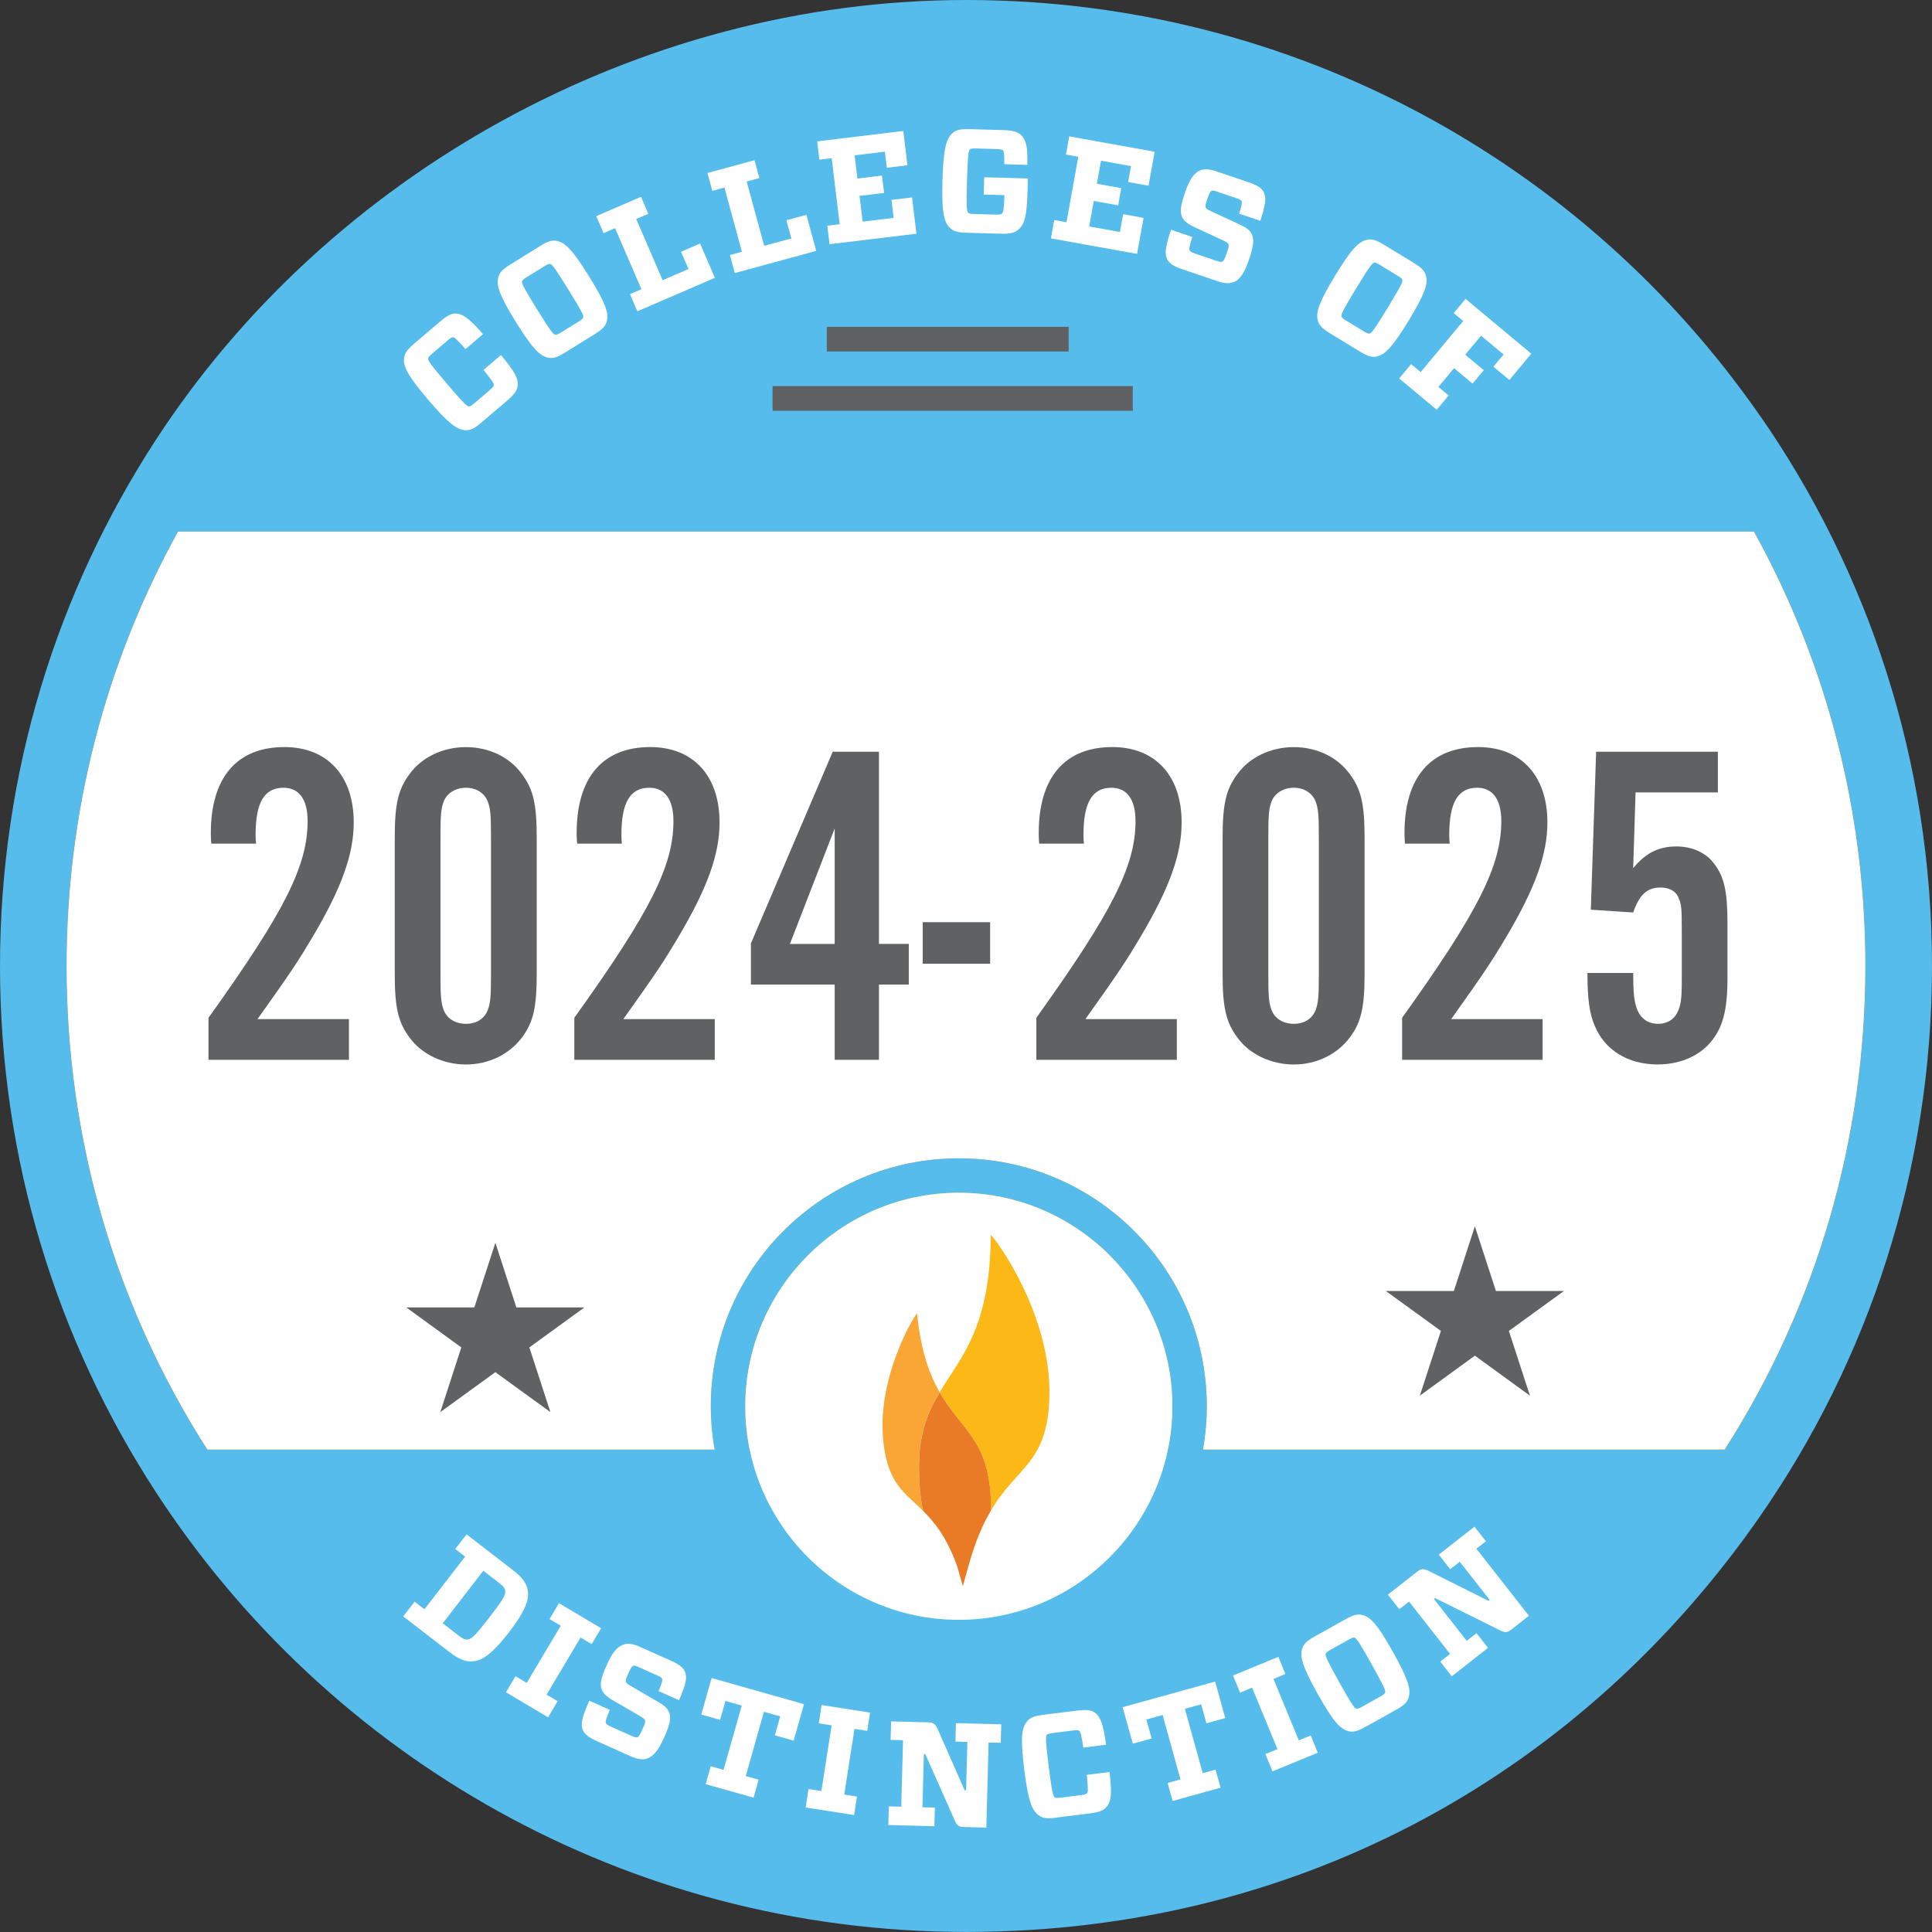
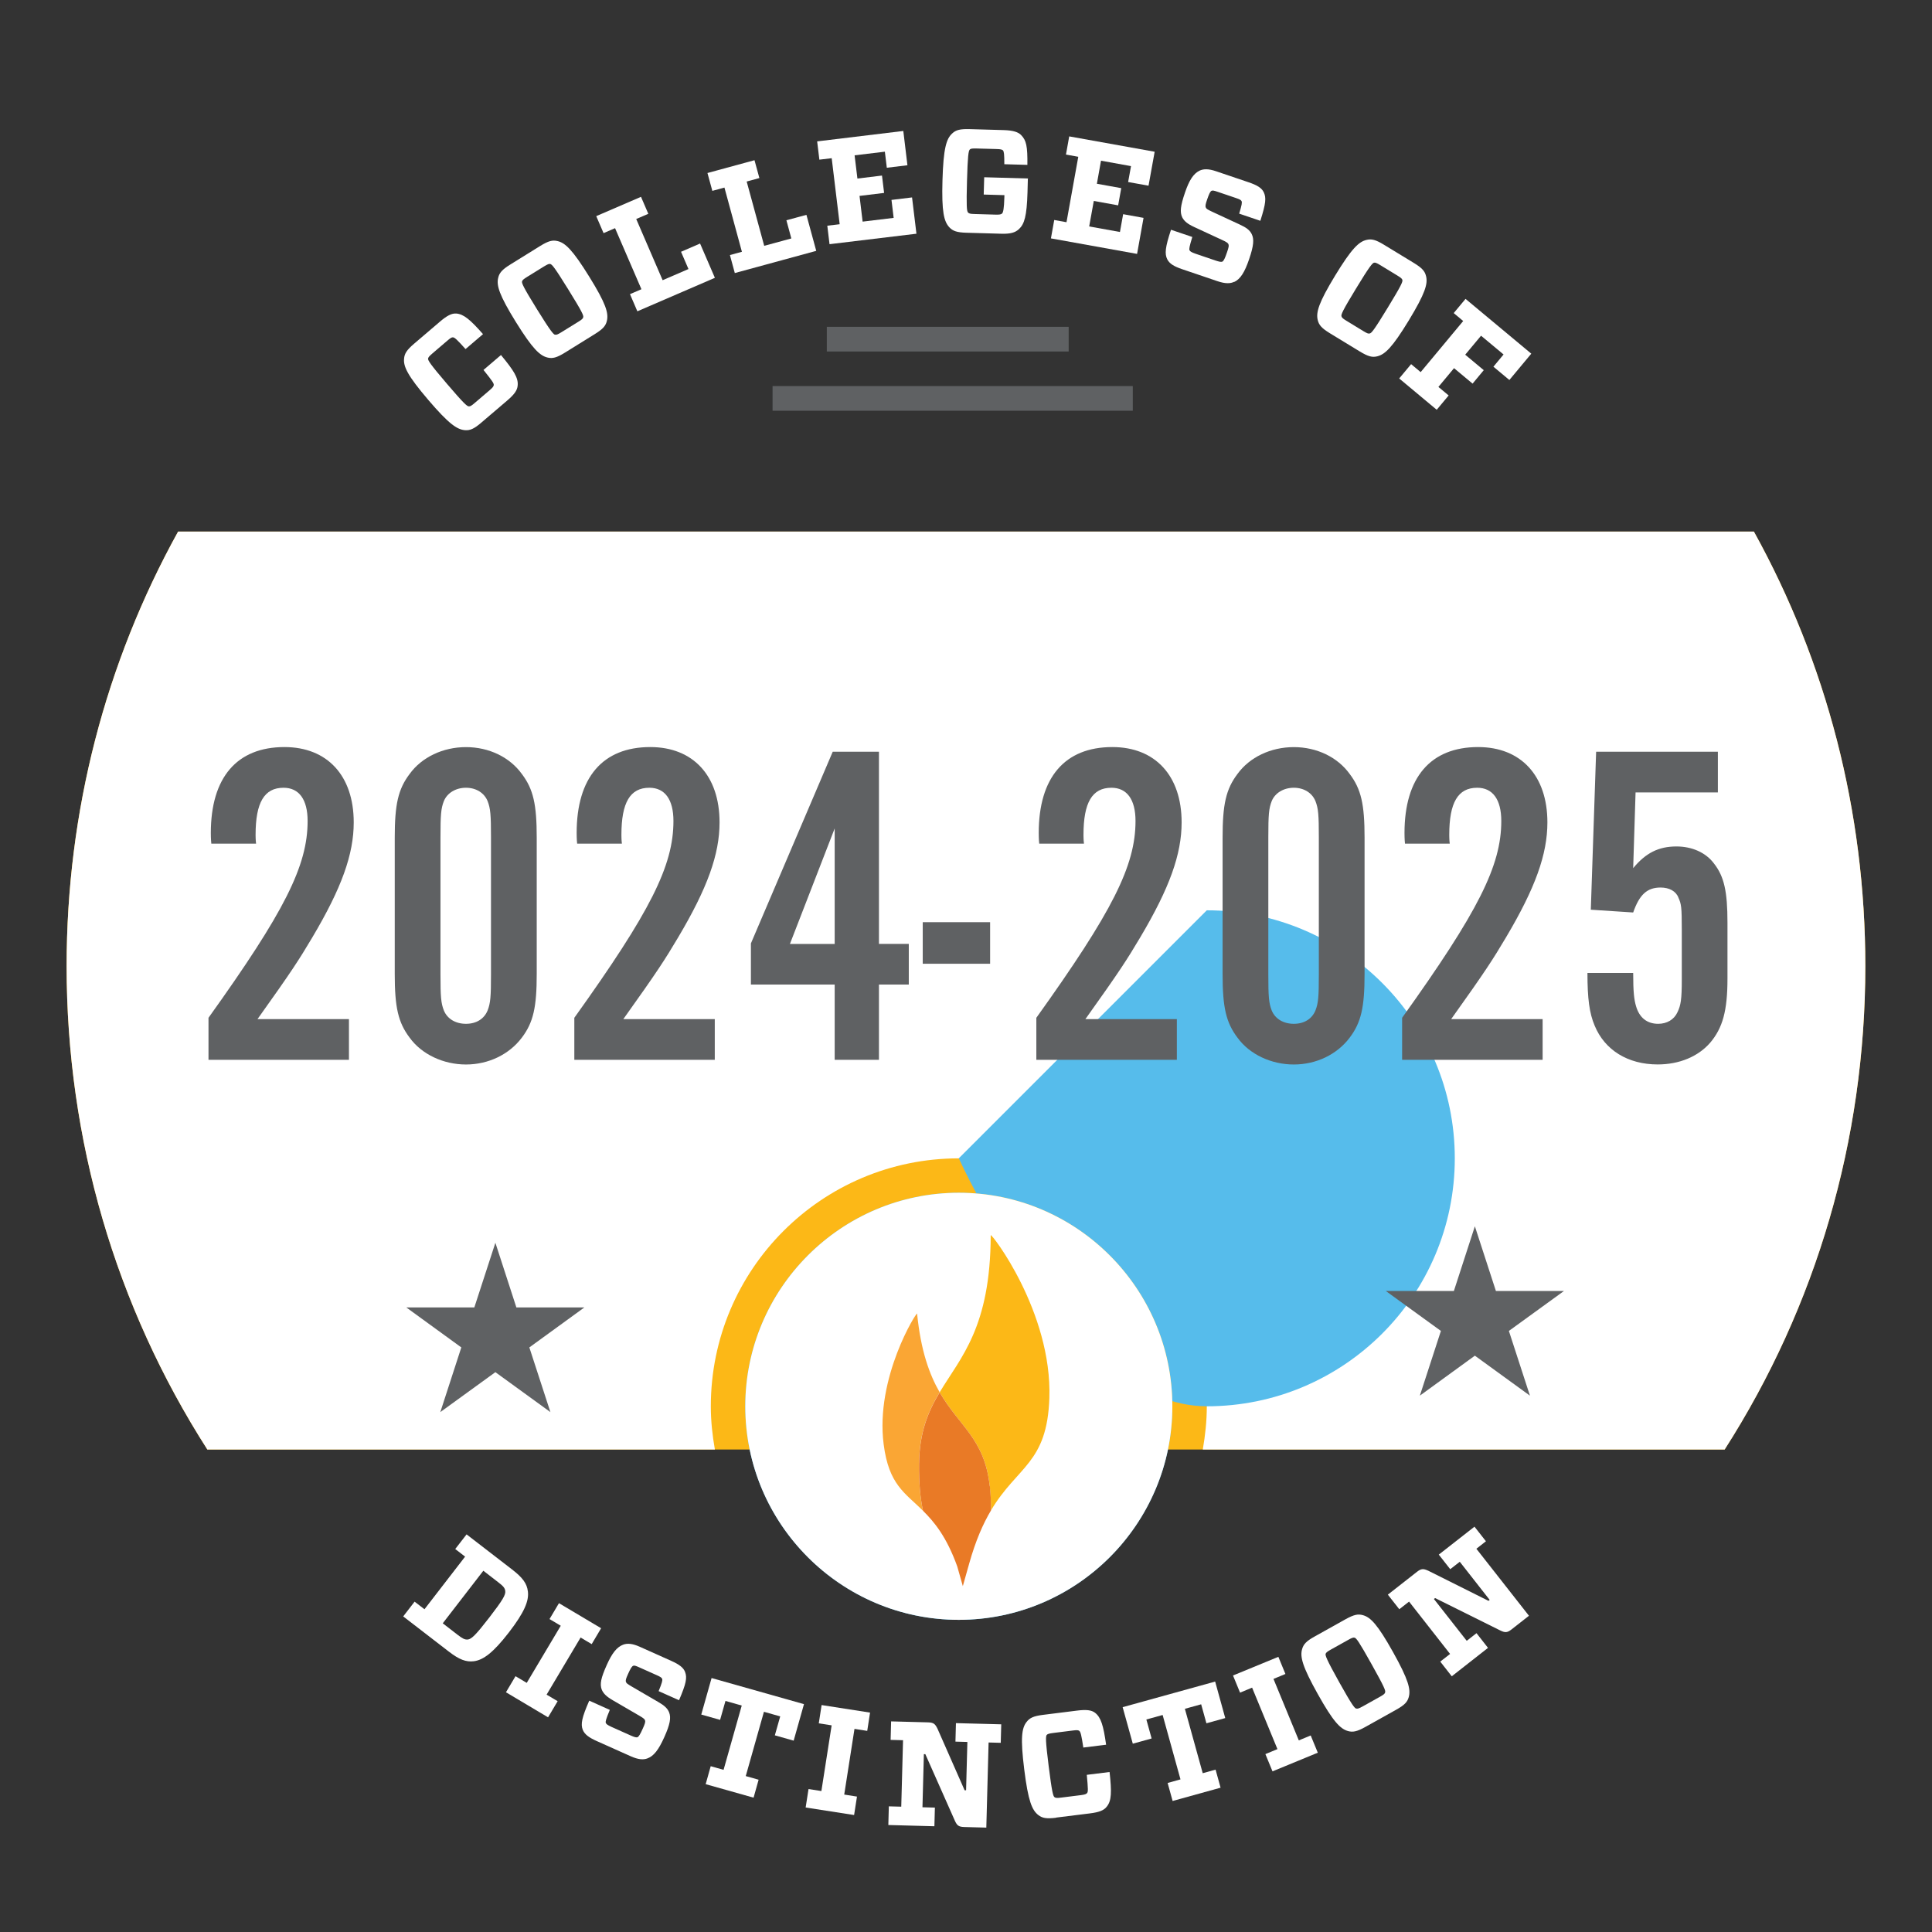
<svg xmlns="http://www.w3.org/2000/svg" id="Layer_2" data-name="Layer 2" viewBox="0 0 356.11 356.11">
  <rect x="0" y="0" width="356.11" height="356.11" fill="#333333" stroke="none" />
  <defs>
    <style>
      .cls-1 {
        fill: #56bceb;
      }

      .cls-1, .cls-2, .cls-3, .cls-4, .cls-5, .cls-6, .cls-7 {
        stroke-width: 0px;
      }

      .cls-2 {
        fill: #e97a26;
      }

      .cls-3 {
        fill-rule: evenodd;
      }

      .cls-3, .cls-4 {
        fill: #5f6163;
      }

      .cls-5 {
        fill: #fcb817;
      }

      .cls-6 {
        fill: #faa634;
      }

      .cls-7 {
        fill: #fff;
      }
    </style>
  </defs>
  <g id="Year">
    <g>
-       <path class="cls-1" d="M324.33,76.53C292.17,30.28,238.65,0,178.06,0S60.44,32.3,28.7,81.12C10.55,109.02,0,142.32,0,178.06s10.55,69.04,28.7,96.92c31.75,48.83,86.78,81.12,149.36,81.12s114.11-30.27,146.28-76.51c20.03-28.81,31.77-63.81,31.77-101.54s-11.75-72.74-31.77-101.54M38.22,267.18c-16.89-26.38-25.94-57.06-25.94-89.12,0-28.48,7.14-55.84,20.55-80.08h290.45c13.41,24.24,20.54,51.61,20.54,80.08,0,32.06-9.05,62.73-25.93,89.12H38.22Z" />
      <path class="cls-5" d="M38.22,267.18c-16.89-26.38-25.94-57.06-25.94-89.12,0-28.48,7.14-55.84,20.55-80.08h290.45c13.41,24.24,20.54,51.61,20.54,80.08,0,32.06-9.05,62.73-25.93,89.12H38.22Z" />
      <path class="cls-5" d="M137.37,259.22c0-20.34,15.52-37.14,35.34-39.16-19.82,2.02-35.34,18.82-35.34,39.16" />
      <path class="cls-5" d="M180.76,220.06c19.82,2.01,35.34,18.81,35.34,39.16,0-20.34-15.52-37.14-35.34-39.16" />
      <path class="cls-7" d="M323.28,97.98H32.83c-13.41,24.24-20.55,51.61-20.55,80.08,0,32.06,9.05,62.73,25.94,89.12h93.55c-.46-2.6-.75-5.24-.75-7.96,0-25.24,20.47-45.71,45.71-45.71s45.71,20.47,45.71,45.71c0,2.73-.29,5.36-.74,7.96h96.19c16.88-26.38,25.93-57.06,25.93-89.12,0-28.48-7.13-55.84-20.54-80.08" />
      <g>
-         <path class="cls-1" d="M176.73,219.85c21.7,0,39.36,17.67,39.36,39.37s-17.66,39.35-39.36,39.35-39.36-17.65-39.36-39.35,17.66-39.37,39.36-39.37M176.73,213.5c-25.24,0-45.71,20.47-45.71,45.71s20.47,45.71,45.71,45.71,45.71-20.46,45.71-45.71-20.47-45.71-45.71-45.71" />
+         <path class="cls-1" d="M176.73,219.85c21.7,0,39.36,17.67,39.36,39.37s-17.66,39.35-39.36,39.35-39.36-17.65-39.36-39.35,17.66-39.37,39.36-39.37M176.73,213.5s20.47,45.71,45.71,45.71,45.71-20.46,45.71-45.71-20.47-45.71-45.71-45.71" />
        <path class="cls-7" d="M176.73,219.85c21.7,0,39.36,17.67,39.36,39.37s-17.66,39.35-39.36,39.35-39.36-17.65-39.36-39.35,17.66-39.37,39.36-39.37" />
        <path class="cls-5" d="M182.65,278.41c4.88-8.2,10.36-8.63,10.77-20.7.54-15.91-10.8-30.59-10.81-30.03-.04,16.98-5.52,22.47-9.41,28.95,3.63,6.31,8.26,8.52,9.23,17.26.18,1.68.25,3.17.22,4.52" />
        <path class="cls-6" d="M173.2,256.63c-1.87-3.25-3.47-7.6-4.16-14.5-.04-.43-7.76,11.8-6.16,24.11.96,7.43,3.88,8.89,7.24,12.21-.49-2.34-.77-5.17-.73-8.62.08-5.96,1.72-9.73,3.8-13.21" />
        <path class="cls-2" d="M182.43,273.9c-.97-8.74-5.6-10.96-9.23-17.26-2.09,3.49-3.72,7.25-3.8,13.21-.04,3.44.23,6.28.73,8.62,2.08,2.06,4.33,4.77,6.31,10.25l1.03,3.64s.6-2.14.94-3.34c.06-.2.11-.4.17-.59.02-.1.04-.17.05-.19,1.2-4.28,2.58-7.4,4.03-9.83.03-1.34-.04-2.83-.21-4.52" />
      </g>
      <g>
        <path class="cls-7" d="M97.3,293.32c.22,1.72-.6,3.81-3.5,7.57-2.89,3.74-4.72,5.08-6.44,5.31-1.46.19-2.73-.31-4.65-1.79l-8.39-6.47,2.1-2.72,1.82,1.4,7.49-9.7-1.82-1.4,2.09-2.7,8.39,6.47c1.92,1.48,2.74,2.57,2.91,4.04ZM81.61,299.21l2.74,2.12c.91.7,1.32.92,1.88.87.69-.09,1.47-.83,3.97-4.07,2.5-3.24,3.02-4.18,2.93-4.87-.07-.58-.39-.92-1.3-1.62l-2.74-2.12-7.49,9.7Z" />
        <path class="cls-7" d="M102.78,313.58l-1.76,2.96-7.76-4.62,1.76-2.96,2.07,1.23,6.27-10.53-2.07-1.23,1.74-2.93,7.77,4.62-1.74,2.93-2.04-1.22-6.27,10.53,2.04,1.21Z" />
        <path class="cls-7" d="M119.34,324.11c-.76.29-1.69.23-3.08-.39l-6.28-2.81c-1.47-.66-2.23-1.24-2.57-2.08-.4-1.05-.17-2.23,1.2-5.36l3.79,1.7c-.72,1.74-.82,2.17-.74,2.39.08.22.3.4,1.04.74l3.51,1.57c.72.32,1.04.41,1.29.34.26-.12.52-.57.99-1.62.39-.87.51-1.21.39-1.53-.08-.22-.4-.45-1.06-.83l-4.86-2.83c-1.14-.66-1.75-1.23-2.06-2-.36-1-.13-2.12.93-4.49.99-2.22,1.87-3.32,3.03-3.76.76-.29,1.71-.22,3.03.37l5.83,2.61c1.49.67,2.25,1.25,2.55,2.04.41,1.08.21,2.13-1.11,5.22l-3.76-1.68c.65-1.59.74-2,.65-2.25-.08-.22-.28-.37-.98-.68l-3.24-1.45c-.65-.29-.91-.38-1.12-.29-.25.1-.52.55-.94,1.49-.39.87-.51,1.21-.38,1.51.07.24.33.39,1.06.83l4.86,2.83c1.14.66,1.74,1.19,2.03,1.95.37.97.17,2.17-.89,4.53-1.07,2.39-1.95,3.49-3.11,3.93Z" />
        <path class="cls-7" d="M139.83,328.04l-.93,3.31-8.83-2.49.93-3.31,2.37.67,3.35-11.85-3-.85-.99,3.49-3.47-.98,1.9-6.73,17.03,4.81-1.9,6.73-3.47-.98.99-3.49-3-.85-3.35,11.85,2.37.67Z" />
        <path class="cls-7" d="M157.96,331.15l-.53,3.4-8.93-1.39.53-3.4,2.37.37,1.89-12.11-2.37-.37.52-3.37,8.93,1.39-.52,3.37-2.35-.37-1.89,12.11,2.35.37Z" />
        <path class="cls-7" d="M178.32,321.08l-2.21-.06.09-3.41,8.35.22-.09,3.41-2.24-.06-.42,15.69-4.07-.11c-1.03-.03-1.33-.28-1.74-1.19l-5.43-12.24h-.27s-.26,9.79-.26,9.79l2.29.06-.09,3.44-8.49-.23.09-3.44,2.29.06.33-12.25-2.29-.06.09-3.41,6.82.18c1.01.03,1.3.28,1.74,1.19l4.99,11.33h.27s.24-8.92.24-8.92Z" />
        <path class="cls-7" d="M194.66,335.05c-1.79.22-2.55.07-3.28-.5-1.16-.9-1.87-2.6-2.59-8.4-.73-5.83-.46-7.65.45-8.78.57-.73,1.27-1.07,3.06-1.29l6.23-.78c1.68-.21,2.66-.11,3.32.41,1.07.83,1.53,2.31,2.03,5.88l-4.2.52c-.35-2.32-.5-2.88-.74-3.07-.18-.14-.43-.17-1.19-.07l-3.6.45c-.84.11-1.05.19-1.22.37-.19.27-.24.97.37,5.79.6,4.79.82,5.48,1.06,5.67.21.16.44.19,1.28.08l3.6-.45c.79-.1.99-.21,1.14-.39.19-.24.19-.68-.06-3.35l4.2-.52c.41,3.72.36,5.29-.5,6.36-.54.73-1.46,1.06-3.14,1.27l-6.2.77Z" />
        <path class="cls-7" d="M224.06,326.19l.92,3.32-8.84,2.45-.92-3.32,2.37-.66-3.29-11.87-3,.83.97,3.5-3.47.96-1.87-6.73,17.05-4.72,1.86,6.73-3.47.96-.97-3.5-3,.83,3.29,11.87,2.37-.66Z" />
        <path class="cls-7" d="M241.59,319.88l1.31,3.18-8.35,3.44-1.31-3.18,2.22-.92-4.67-11.33-2.22.92-1.3-3.16,8.36-3.44,1.3,3.16-2.2.91,4.67,11.33,2.2-.91Z" />
        <path class="cls-7" d="M247.98,298.48c1.6-.89,2.34-1.02,3.23-.77,1.4.38,2.69,1.68,5.56,6.81,2.85,5.1,3.29,6.89,2.89,8.3-.25.89-.75,1.45-2.35,2.34l-5.62,3.14c-1.57.88-2.34,1.02-3.23.77-1.41-.4-2.71-1.71-5.56-6.81-2.87-5.12-3.3-6.91-2.89-8.3.25-.89.77-1.47,2.35-2.34l5.62-3.14ZM249.97,314.92c.26.07.48.01,1.22-.4l3.17-1.77c.71-.4.9-.57.95-.81.11-.31-.14-.98-2.5-5.2-2.37-4.24-2.8-4.78-3.13-4.88-.22-.06-.46,0-1.18.41l-3.17,1.77c-.74.41-.9.57-.99.8-.07.32.14.98,2.51,5.23,2.37,4.24,2.82,4.77,3.12,4.86Z" />
        <path class="cls-7" d="M269.05,287.88l-1.74,1.36-2.11-2.69,6.58-5.15,2.11,2.69-1.76,1.38,9.69,12.35-3.2,2.51c-.82.64-1.2.63-2.11.19l-11.99-5.96-.22.17,6.05,7.71,1.8-1.41,2.12,2.71-6.68,5.24-2.12-2.71,1.81-1.41-7.56-9.65-1.8,1.41-2.11-2.69,5.37-4.21c.8-.62,1.18-.61,2.1-.19l11.08,5.54.22-.17-5.51-7.03Z" />
        <path class="cls-7" d="M88.72,77.9c-1.37,1.17-2.09,1.46-3.01,1.39-1.46-.11-2.99-1.15-6.78-5.59-3.81-4.47-4.59-6.14-4.45-7.58.07-.92.47-1.59,1.84-2.76l4.78-4.08c1.29-1.1,2.16-1.55,3-1.49,1.35.11,2.55,1.09,4.93,3.8l-3.22,2.75c-1.57-1.75-2-2.13-2.31-2.16-.23-.02-.45.1-1.03.6l-2.76,2.36c-.64.55-.77.73-.81.98,0,.33.33.94,3.49,4.63,3.14,3.68,3.7,4.13,4.01,4.15.27.02.47-.08,1.11-.63l2.76-2.36c.6-.51.72-.72.74-.95.02-.31-.22-.68-1.89-2.77l3.22-2.75c2.39,2.88,3.21,4.23,3.08,5.59-.05.91-.64,1.69-1.92,2.79l-4.76,4.06Z" />
        <path class="cls-7" d="M99.55,45.35c1.55-.96,2.29-1.13,3.19-.92,1.41.31,2.77,1.56,5.86,6.55,3.08,4.96,3.6,6.73,3.26,8.16-.21.9-.69,1.49-2.24,2.45l-5.48,3.4c-1.53.95-2.29,1.13-3.19.92-1.43-.33-2.78-1.59-5.86-6.55-3.09-4.99-3.61-6.76-3.26-8.16.21-.9.71-1.5,2.24-2.45l5.48-3.4ZM102.29,61.68c.26.06.48,0,1.2-.45l3.09-1.91c.7-.43.88-.61.92-.85.09-.32-.19-.98-2.73-5.08-2.56-4.13-3.01-4.65-3.35-4.73-.22-.05-.46.03-1.16.46l-3.09,1.91c-.72.45-.88.61-.95.85-.06.32.19.98,2.75,5.11,2.56,4.13,3.04,4.64,3.34,4.71Z" />
        <path class="cls-7" d="M113.36,42.06l-2.11.91-1.35-3.13,8.25-3.56,1.35,3.13-2.23.96,4.87,11.28,4.76-2.06-1.37-3.18,3.51-1.52,2.73,6.32-14.29,6.17-1.36-3.16,2.11-.91-4.86-11.25Z" />
        <path class="cls-7" d="M133.51,34.58l-2.21.6-.9-3.29,8.67-2.36.9,3.29-2.34.64,3.23,11.85,5-1.36-.91-3.35,3.69-1,1.81,6.64-15.01,4.09-.9-3.32,2.21-.6-3.22-11.83Z" />
        <path class="cls-7" d="M151.03,29.45l-.41-3.39,15.88-1.92.76,6.32-3.8.46-.36-2.96-5.58.67.52,4.28,4.53-.55.39,3.2-4.53.55.57,4.74,5.72-.69-.4-3.31,3.79-.46.81,6.69-16.02,1.93-.41-3.41,2.28-.27-1.47-12.17-2.28.27Z" />
        <path class="cls-7" d="M185.12,30.27c0-1.91-.07-2.32-.25-2.55-.16-.14-.37-.23-1.19-.25l-3.66-.1c-.85-.02-1.07.02-1.26.18-.25.26-.39,1.11-.52,5.8-.13,4.67-.05,5.57.19,5.82.19.2.4.26,1.25.28l3.79.11c.76.02,1.04-.03,1.24-.21.2-.19.36-.95.41-2.83l.02-.55-3.82-.11.09-3.19,8.05.23-.07,2.59c-.13,4.39-.58,5.8-1.56,6.73-.73.69-1.66.91-3.3.86l-6.36-.18c-1.8-.05-2.53-.32-3.17-.99-1.01-1.07-1.45-2.85-1.28-8.69.17-5.87.71-7.63,1.78-8.61.67-.64,1.42-.86,3.22-.81l6.3.18c1.69.05,2.67.35,3.22.94.93.96,1.17,2.03,1.13,5.47l-4.23-.12Z" />
        <path class="cls-7" d="M196.48,28.5l.6-3.36,15.75,2.83-1.13,6.26-3.76-.68.53-2.93-5.53-1-.76,4.25,4.49.81-.57,3.17-4.49-.81-.85,4.7,5.67,1.02.59-3.28,3.76.68-1.19,6.64-15.88-2.86.61-3.39,2.26.41,2.17-12.06-2.26-.41Z" />
        <path class="cls-7" d="M227.52,51.93c-.73.36-1.66.39-3.11-.1l-6.51-2.21c-1.53-.52-2.34-1.02-2.75-1.83-.5-1-.38-2.2.69-5.44l3.93,1.33c-.55,1.8-.62,2.24-.51,2.45.1.21.34.37,1.11.64l3.64,1.24c.75.25,1.08.31,1.31.21.25-.15.47-.62.84-1.7.31-.9.4-1.25.24-1.56-.1-.21-.44-.41-1.14-.73l-5.11-2.37c-1.2-.55-1.86-1.06-2.24-1.8-.45-.96-.33-2.1.51-4.56.78-2.3,1.56-3.48,2.66-4.03.73-.36,1.68-.38,3.05.09l6.05,2.05c1.55.53,2.36,1.03,2.74,1.79.51,1.04.41,2.1-.61,5.3l-3.9-1.32c.5-1.65.55-2.06.44-2.3-.1-.21-.32-.34-1.04-.58l-3.36-1.14c-.67-.23-.94-.29-1.14-.19-.24.12-.46.59-.8,1.58-.31.91-.39,1.25-.23,1.54.09.23.37.36,1.13.73l5.11,2.37c1.2.55,1.84,1.03,2.2,1.76.46.93.37,2.14-.47,4.6-.84,2.48-1.62,3.66-2.72,4.21Z" />
        <path class="cls-7" d="M260.59,48.46c1.56.95,2.04,1.53,2.26,2.43.36,1.4-.14,3.17-3.19,8.19-3.04,4.99-4.38,6.25-5.81,6.6-.9.22-1.63.06-3.2-.89l-5.5-3.35c-1.54-.94-2.04-1.53-2.26-2.43-.35-1.43.16-3.2,3.19-8.19,3.05-5.01,4.39-6.28,5.81-6.6.9-.22,1.66-.05,3.2.89l5.5,3.35ZM247.26,58.28c.06.26.22.42.94.86l3.1,1.89c.7.43.94.51,1.18.43.32-.06.79-.61,3.3-4.73,2.53-4.15,2.79-4.79,2.71-5.13-.06-.22-.24-.4-.94-.82l-3.1-1.89c-.72-.44-.94-.51-1.19-.47-.31.1-.79.61-3.31,4.76-2.53,4.15-2.77,4.8-2.69,5.1Z" />
        <path class="cls-7" d="M267.95,57.71l2.18-2.62,12.12,10.1-4.04,4.85-2.94-2.45,1.87-2.25-4.15-3.46-2.92,3.5,3.42,2.85-2.06,2.48-3.42-2.85-2.88,3.46,1.89,1.57-2.2,2.64-6.92-5.77,2.2-2.64,1.76,1.47,7.84-9.42-1.76-1.47Z" />
      </g>
      <g>
        <rect class="cls-4" x="142.4" y="71.16" width="66.4" height="4.55" />
        <rect class="cls-4" x="152.4" y="60.24" width="44.58" height="4.55" />
      </g>
      <polygon class="cls-3" points="91.31 229.07 95.18 240.99 107.71 240.99 97.57 248.36 101.45 260.28 91.31 252.92 81.16 260.28 85.03 248.36 74.89 240.99 87.43 240.99 91.31 229.07" />
      <polygon class="cls-3" points="271.85 226.03 275.73 237.96 288.27 237.96 278.12 245.32 282 257.25 271.85 249.88 261.71 257.25 265.59 245.32 255.44 237.96 267.98 237.96 271.85 226.03" />
    </g>
    <g>
      <path class="cls-4" d="M64.33,195.35h-25.9v-7.75c14.02-19.58,18.27-28.01,18.27-36.27,0-4-1.6-6.13-4.44-6.13-3.55,0-5.15,2.72-5.15,8.68,0,.17,0,.94.09,1.62h-8.25c-.09-.85-.09-1.7-.09-1.96,0-10.22,4.79-15.84,13.57-15.84,7.9,0,12.77,5.28,12.77,13.88,0,5.88-2.22,12.09-7.63,21.2-2.48,4.17-3.73,6.13-10.11,15.07h16.86v7.49Z" />
      <path class="cls-4" d="M98.93,179.52c0,6.13-.62,8.94-2.75,11.75-2.31,3.07-6.12,4.94-10.29,4.94s-8.16-1.87-10.38-4.94c-2.13-2.81-2.75-5.62-2.75-11.75v-25.12c0-6.13.62-8.94,2.75-11.75,2.22-3.07,6.12-4.94,10.38-4.94s8.07,1.87,10.29,4.94c2.13,2.81,2.75,5.62,2.75,11.75v25.12ZM81.19,179.6c0,4.09.09,5.28.62,6.64.62,1.53,2.13,2.47,4.08,2.47s3.37-.94,3.99-2.47c.53-1.36.62-2.55.62-6.64v-25.29c0-4.09-.09-5.28-.62-6.64-.62-1.53-2.13-2.47-3.99-2.47s-3.46.94-4.08,2.47c-.53,1.36-.62,2.55-.62,6.64v25.29Z" />
      <path class="cls-4" d="M131.76,195.35h-25.9v-7.75c14.02-19.58,18.27-28.01,18.27-36.27,0-4-1.6-6.13-4.44-6.13-3.55,0-5.15,2.72-5.15,8.68,0,.17,0,.94.09,1.62h-8.25c-.09-.85-.09-1.7-.09-1.96,0-10.22,4.79-15.84,13.57-15.84,7.9,0,12.77,5.28,12.77,13.88,0,5.88-2.22,12.09-7.63,21.2-2.48,4.17-3.73,6.13-10.11,15.07h16.86v7.49Z" />
      <path class="cls-4" d="M138.41,181.47v-7.58l15.08-35.33h8.52v35.42h5.5v7.49h-5.5v13.88h-8.16v-13.88h-15.44ZM153.85,152.7l-8.25,21.29h8.25v-21.29Z" />
      <path class="cls-4" d="M182.5,177.64h-12.42v-7.66h12.42v7.66Z" />
      <path class="cls-4" d="M216.93,195.35h-25.91v-7.75c14.02-19.58,18.28-28.01,18.28-36.27,0-4-1.6-6.13-4.44-6.13-3.55,0-5.15,2.72-5.15,8.68,0,.17,0,.94.09,1.62h-8.25c-.09-.85-.09-1.7-.09-1.96,0-10.22,4.79-15.84,13.57-15.84,7.9,0,12.77,5.28,12.77,13.88,0,5.88-2.22,12.09-7.63,21.2-2.48,4.17-3.73,6.13-10.11,15.07h16.86v7.49Z" />
      <path class="cls-4" d="M251.52,179.52c0,6.13-.62,8.94-2.75,11.75-2.31,3.07-6.12,4.94-10.29,4.94s-8.16-1.87-10.38-4.94c-2.13-2.81-2.75-5.62-2.75-11.75v-25.12c0-6.13.62-8.94,2.75-11.75,2.22-3.07,6.12-4.94,10.38-4.94s8.07,1.87,10.29,4.94c2.13,2.81,2.75,5.62,2.75,11.75v25.12ZM233.78,179.6c0,4.09.09,5.28.62,6.64.62,1.53,2.13,2.47,4.08,2.47s3.37-.94,3.99-2.47c.53-1.36.62-2.55.62-6.64v-25.29c0-4.09-.09-5.28-.62-6.64-.62-1.53-2.13-2.47-3.99-2.47s-3.46.94-4.08,2.47c-.53,1.36-.62,2.55-.62,6.64v25.29Z" />
      <path class="cls-4" d="M284.35,195.35h-25.91v-7.75c14.02-19.58,18.28-28.01,18.28-36.27,0-4-1.6-6.13-4.44-6.13-3.55,0-5.15,2.72-5.15,8.68,0,.17,0,.94.09,1.62h-8.25c-.09-.85-.09-1.7-.09-1.96,0-10.22,4.79-15.84,13.57-15.84,7.9,0,12.77,5.28,12.77,13.88,0,5.88-2.22,12.09-7.63,21.2-2.48,4.17-3.73,6.13-10.11,15.07h16.86v7.49Z" />
      <path class="cls-4" d="M316.64,146.06h-15.17l-.44,13.96c2.31-2.81,4.7-4,7.98-4,2.84,0,5.41,1.11,6.92,3.15,1.86,2.38,2.48,5.11,2.48,10.9v10.3c0,5.96-.89,9.11-3.19,11.83-2.22,2.55-5.68,4-9.67,4-5.5,0-9.76-2.64-11.62-7.15-.98-2.3-1.33-5.02-1.33-9.71h8.43c0,3.58.18,4.94.53,6.13.62,2.13,2.04,3.24,4.08,3.24,1.6,0,2.93-.77,3.55-2.13.62-1.28.8-2.38.8-6.05v-9.11c0-4.26-.09-4.77-.62-5.96-.44-1.19-1.69-1.87-3.28-1.87-2.48,0-3.9,1.28-5.06,4.6l-7.81-.51.98-29.12h22.44v7.49Z" />
    </g>
  </g>
</svg>